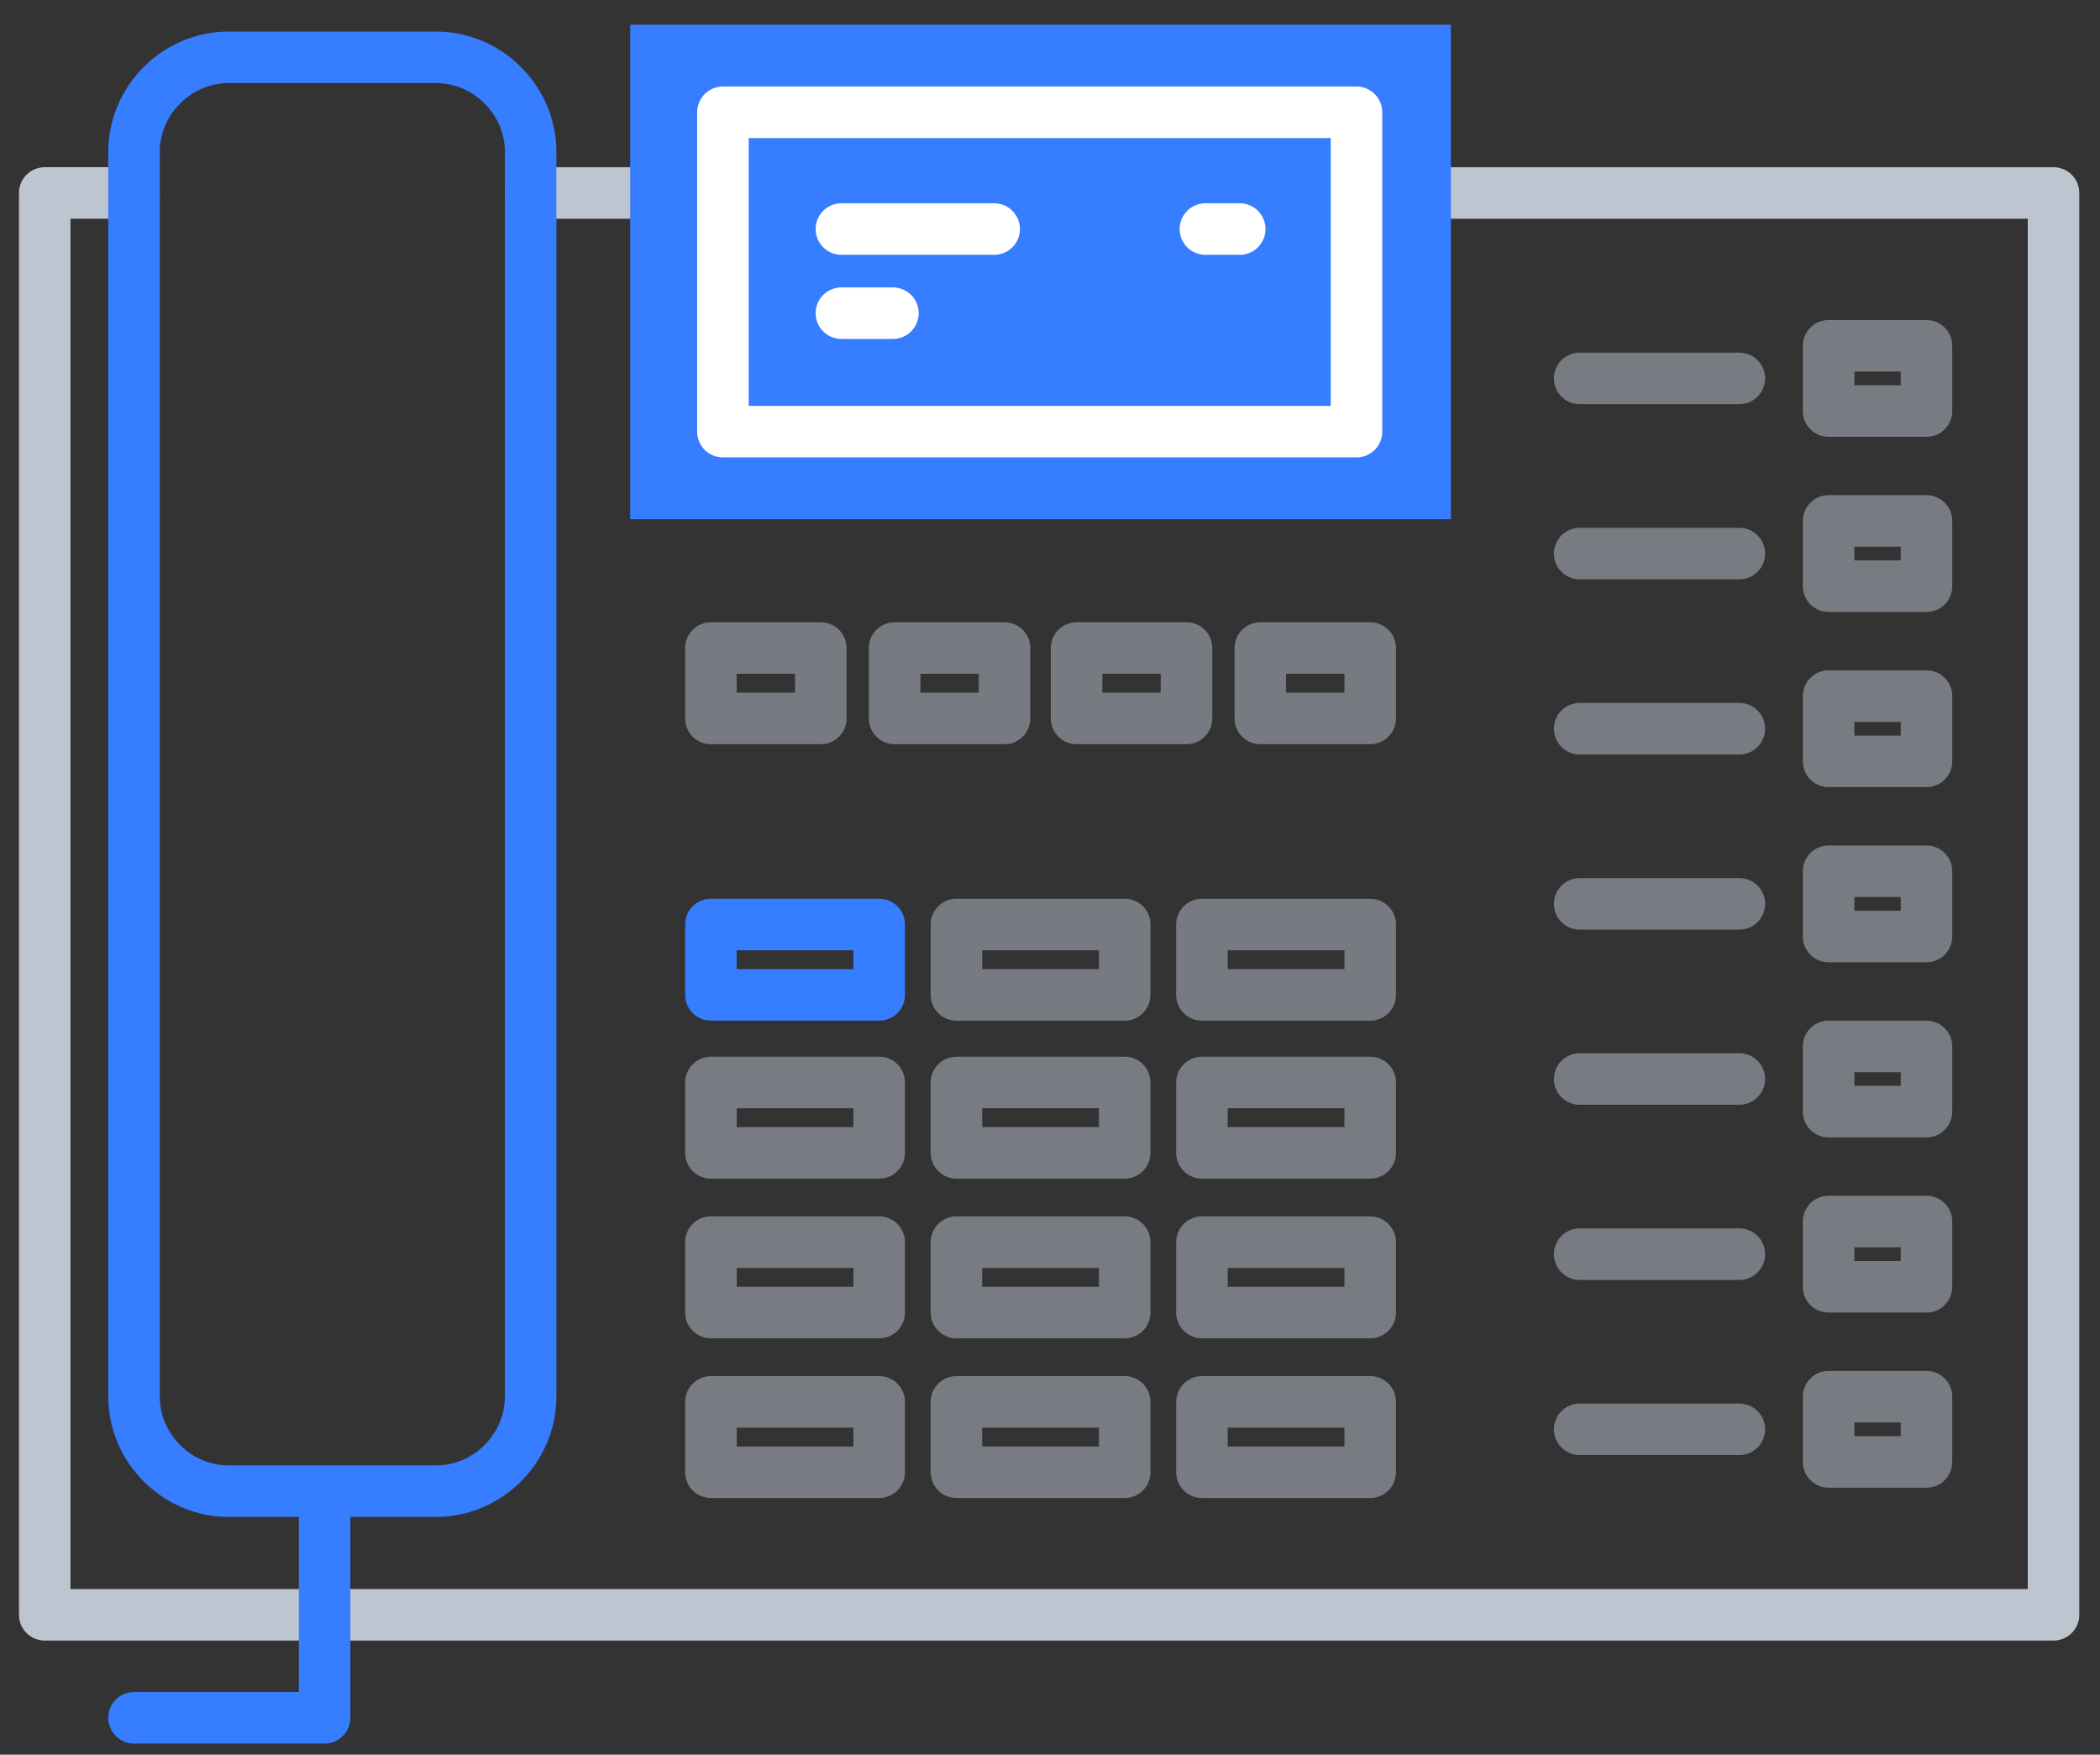
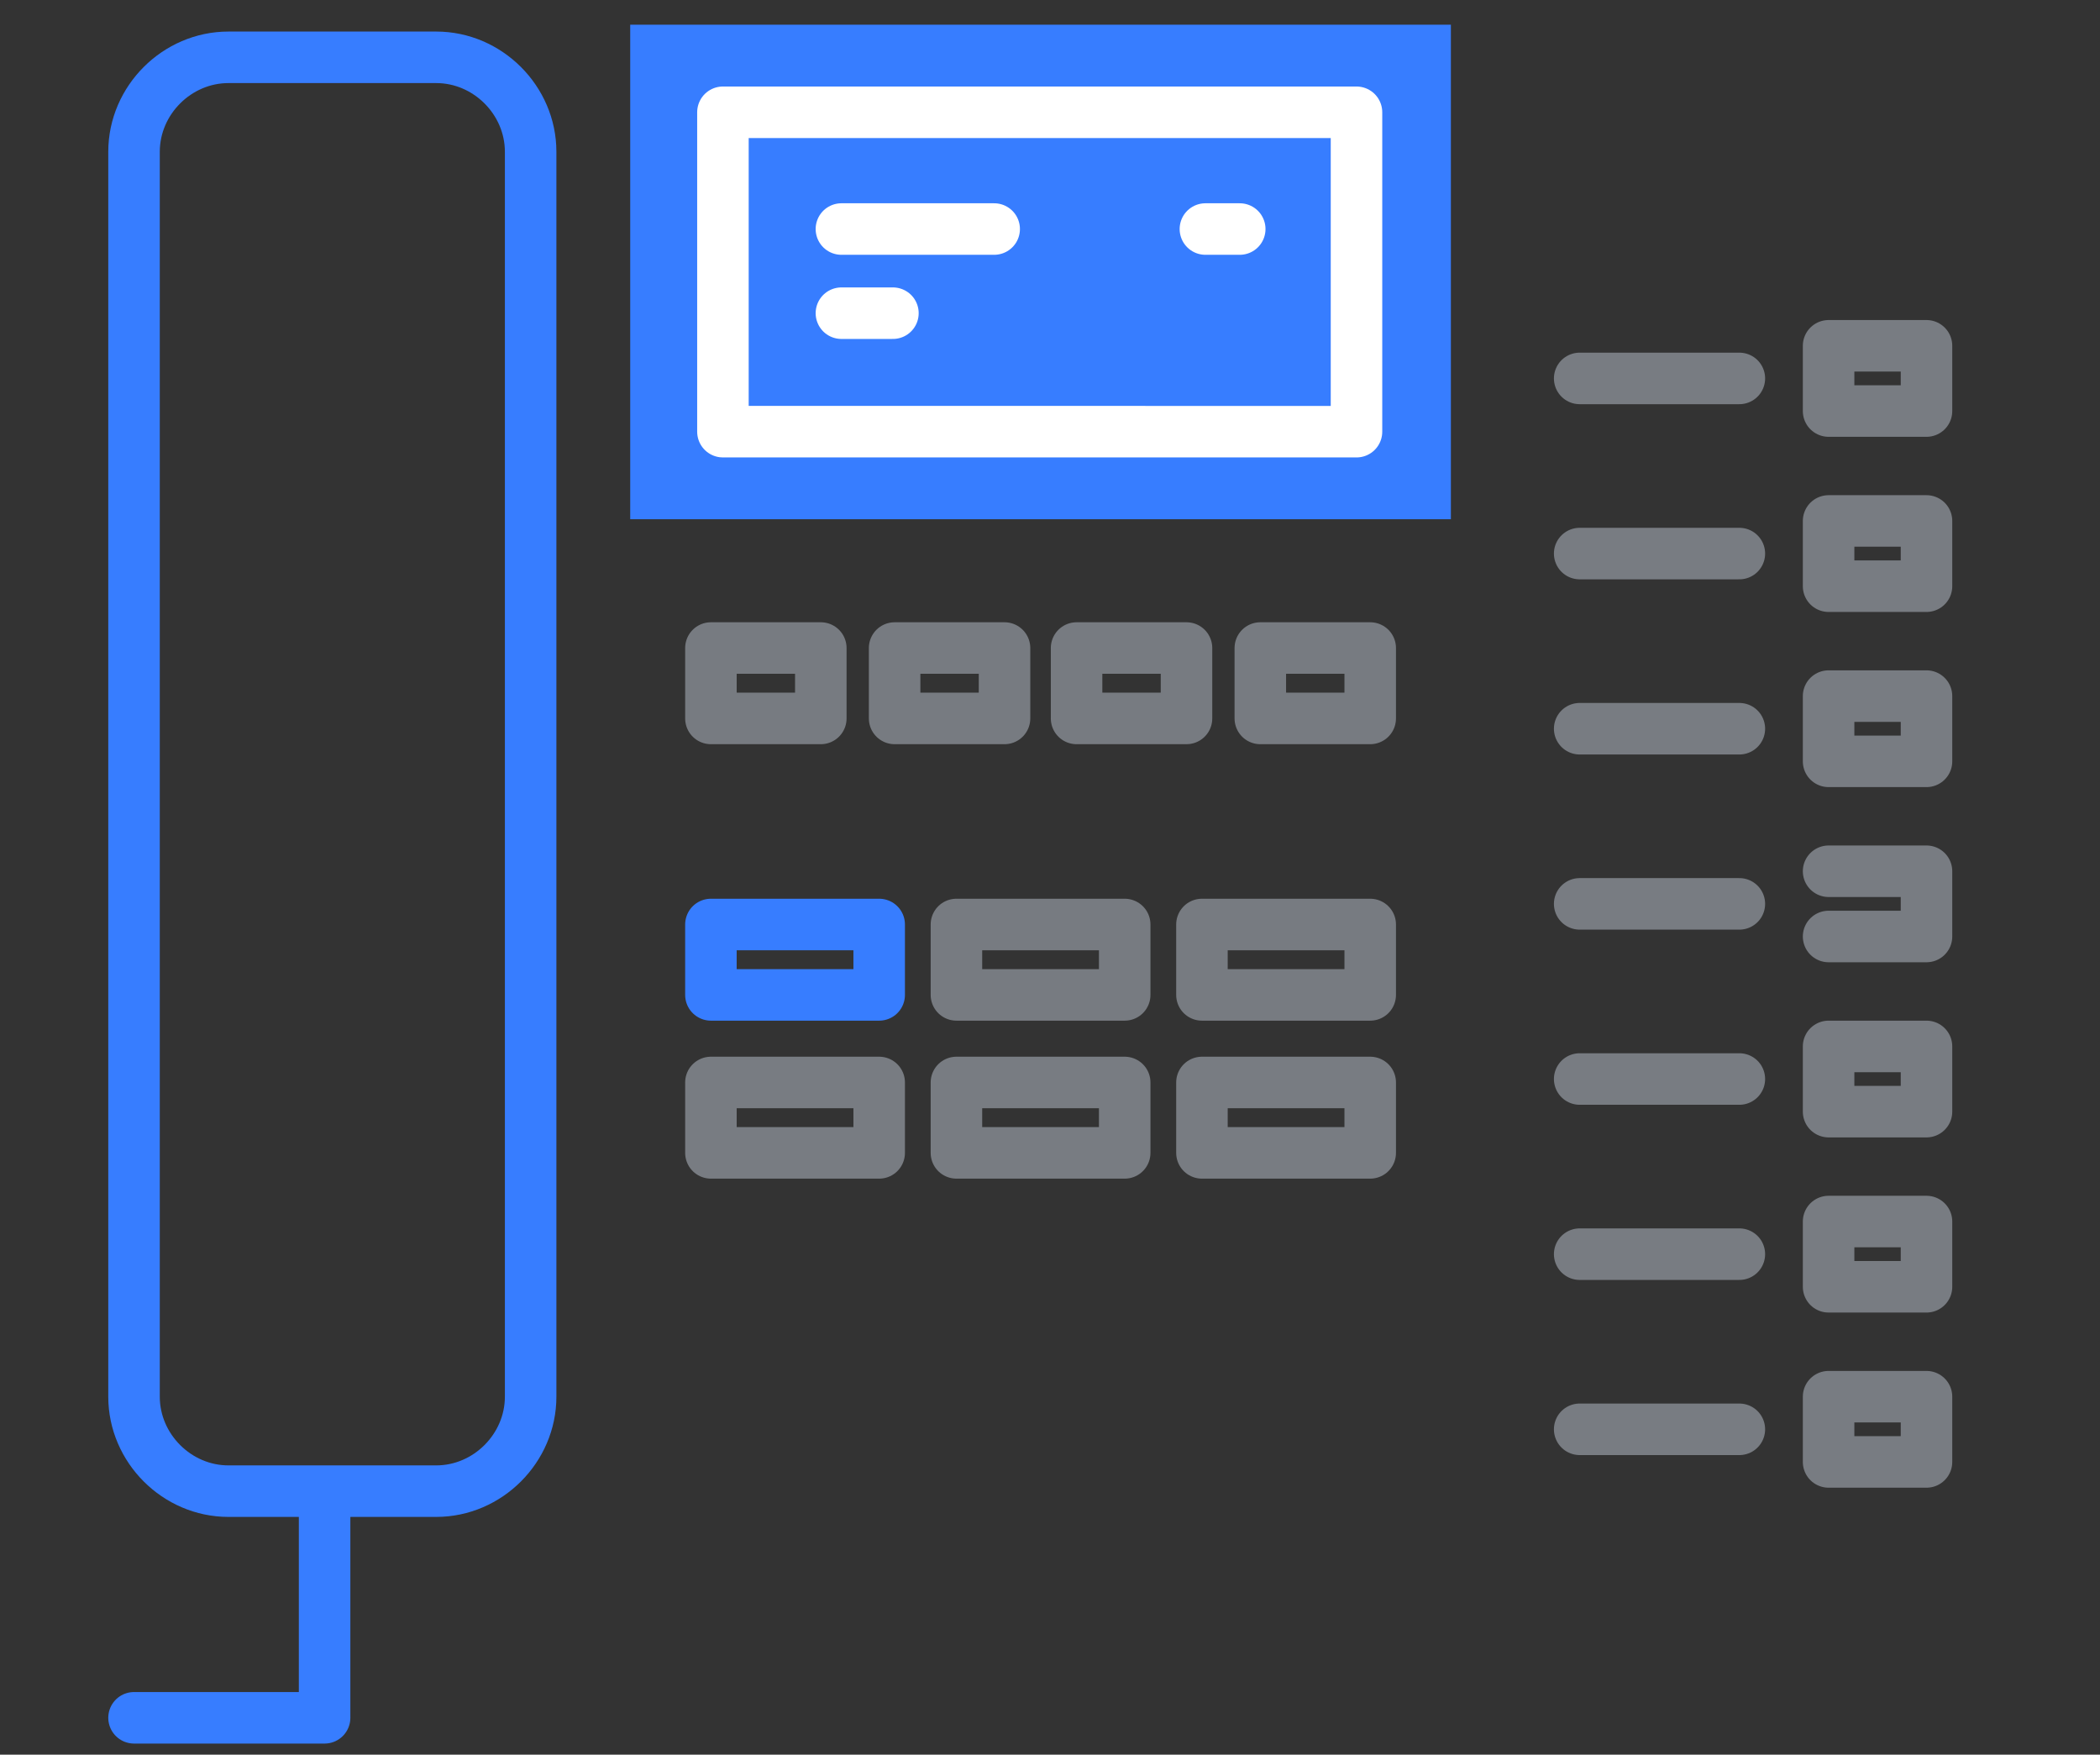
<svg xmlns="http://www.w3.org/2000/svg" width="79" height="66">
  <rect width="100%" height="100%" fill="#333333" stroke="none" />
  <g fill="none" fill-rule="evenodd">
    <g opacity=".5" stroke="#BDC5D1" stroke-linecap="round" stroke-linejoin="round" stroke-width="1.938">
-       <path d="M59.426 14.234h6.007M68.79 13.007h3.683v2.454H68.79zM59.426 20.822h6.007M68.79 19.595h3.683v2.454H68.79zM59.426 27.41h6.007M68.79 26.183h3.683v2.454H68.79zM59.426 33.998h6.007M68.79 32.771h3.683v2.454H68.79zM59.426 40.586h6.007M68.79 39.36h3.683v2.453H68.79zM59.426 47.174h6.007M68.79 45.947h3.683v2.454H68.79zM59.426 53.762h6.007M68.79 52.535h3.683v2.454H68.79z" />
+       <path d="M59.426 14.234h6.007M68.79 13.007h3.683v2.454H68.79zM59.426 20.822h6.007M68.79 19.595h3.683v2.454H68.79zM59.426 27.41h6.007M68.79 26.183h3.683v2.454H68.79zM59.426 33.998h6.007M68.79 32.771h3.683v2.454H68.79M59.426 40.586h6.007M68.79 39.36h3.683v2.453H68.79zM59.426 47.174h6.007M68.79 45.947h3.683v2.454H68.79zM59.426 53.762h6.007M68.79 52.535h3.683v2.454H68.79z" />
    </g>
-     <path stroke="#BDC5D1" stroke-width="1.938" stroke-linecap="round" stroke-linejoin="round" d="M54.582 7.259h22.67v53.48H1.683V7.258h3.359M19.962 7.259h3.746" />
    <path d="M16.41 56.088H8.594c-1.937 0-3.552-1.615-3.552-3.553V5.708c0-1.937 1.615-3.552 3.552-3.552h7.816c1.937 0 3.552 1.615 3.552 3.552v46.827c0 1.938-1.615 3.553-3.552 3.553ZM12.211 56.088v8.525H5.042" stroke="#377DFF" stroke-width="1.938" stroke-linecap="round" stroke-linejoin="round" />
    <path fill="#377DFF" fill-rule="nonzero" d="M23.708.929h30.873V19.53H23.708z" />
    <g stroke="#FFF" stroke-linecap="round" stroke-linejoin="round" stroke-width="1.938">
      <path d="M31.653 8.615H37.4M31.653 11.78h1.938M45.346 8.615h1.292" />
    </g>
    <path stroke="#FFF" stroke-width="1.938" stroke-linecap="round" stroke-linejoin="round" d="M27.196 4.223H51.03v12.014H27.196z" />
    <g stroke-linecap="round" stroke-linejoin="round" stroke-width="1.938">
      <path stroke="#377DFF" d="M26.744 34.774h6.33v2.648h-6.33z" />
      <path stroke="#BDC5D1" opacity=".5" d="M26.744 24.375h4.134v2.648h-4.134zM33.655 24.375h4.134v2.648h-4.134zM40.5 24.375h4.135v2.648H40.5zM47.412 24.375h4.134v2.648h-4.134zM35.98 34.774h6.33v2.648h-6.33zM45.216 34.774h6.33v2.648h-6.33z" />
      <g opacity=".5" stroke="#BDC5D1">
        <path d="M26.744 40.716h6.33v2.648h-6.33zM35.98 40.716h6.33v2.648h-6.33zM45.216 40.716h6.33v2.648h-6.33z" />
      </g>
      <g opacity=".5" stroke="#BDC5D1">
-         <path d="M26.744 46.722h6.33v2.648h-6.33zM35.98 46.722h6.33v2.648h-6.33zM45.216 46.722h6.33v2.648h-6.33z" />
-       </g>
+         </g>
      <g opacity=".5" stroke="#BDC5D1">
-         <path d="M26.744 52.73h6.33v2.647h-6.33zM35.98 52.73h6.33v2.647h-6.33zM45.216 52.73h6.33v2.647h-6.33z" />
-       </g>
+         </g>
    </g>
  </g>
</svg>